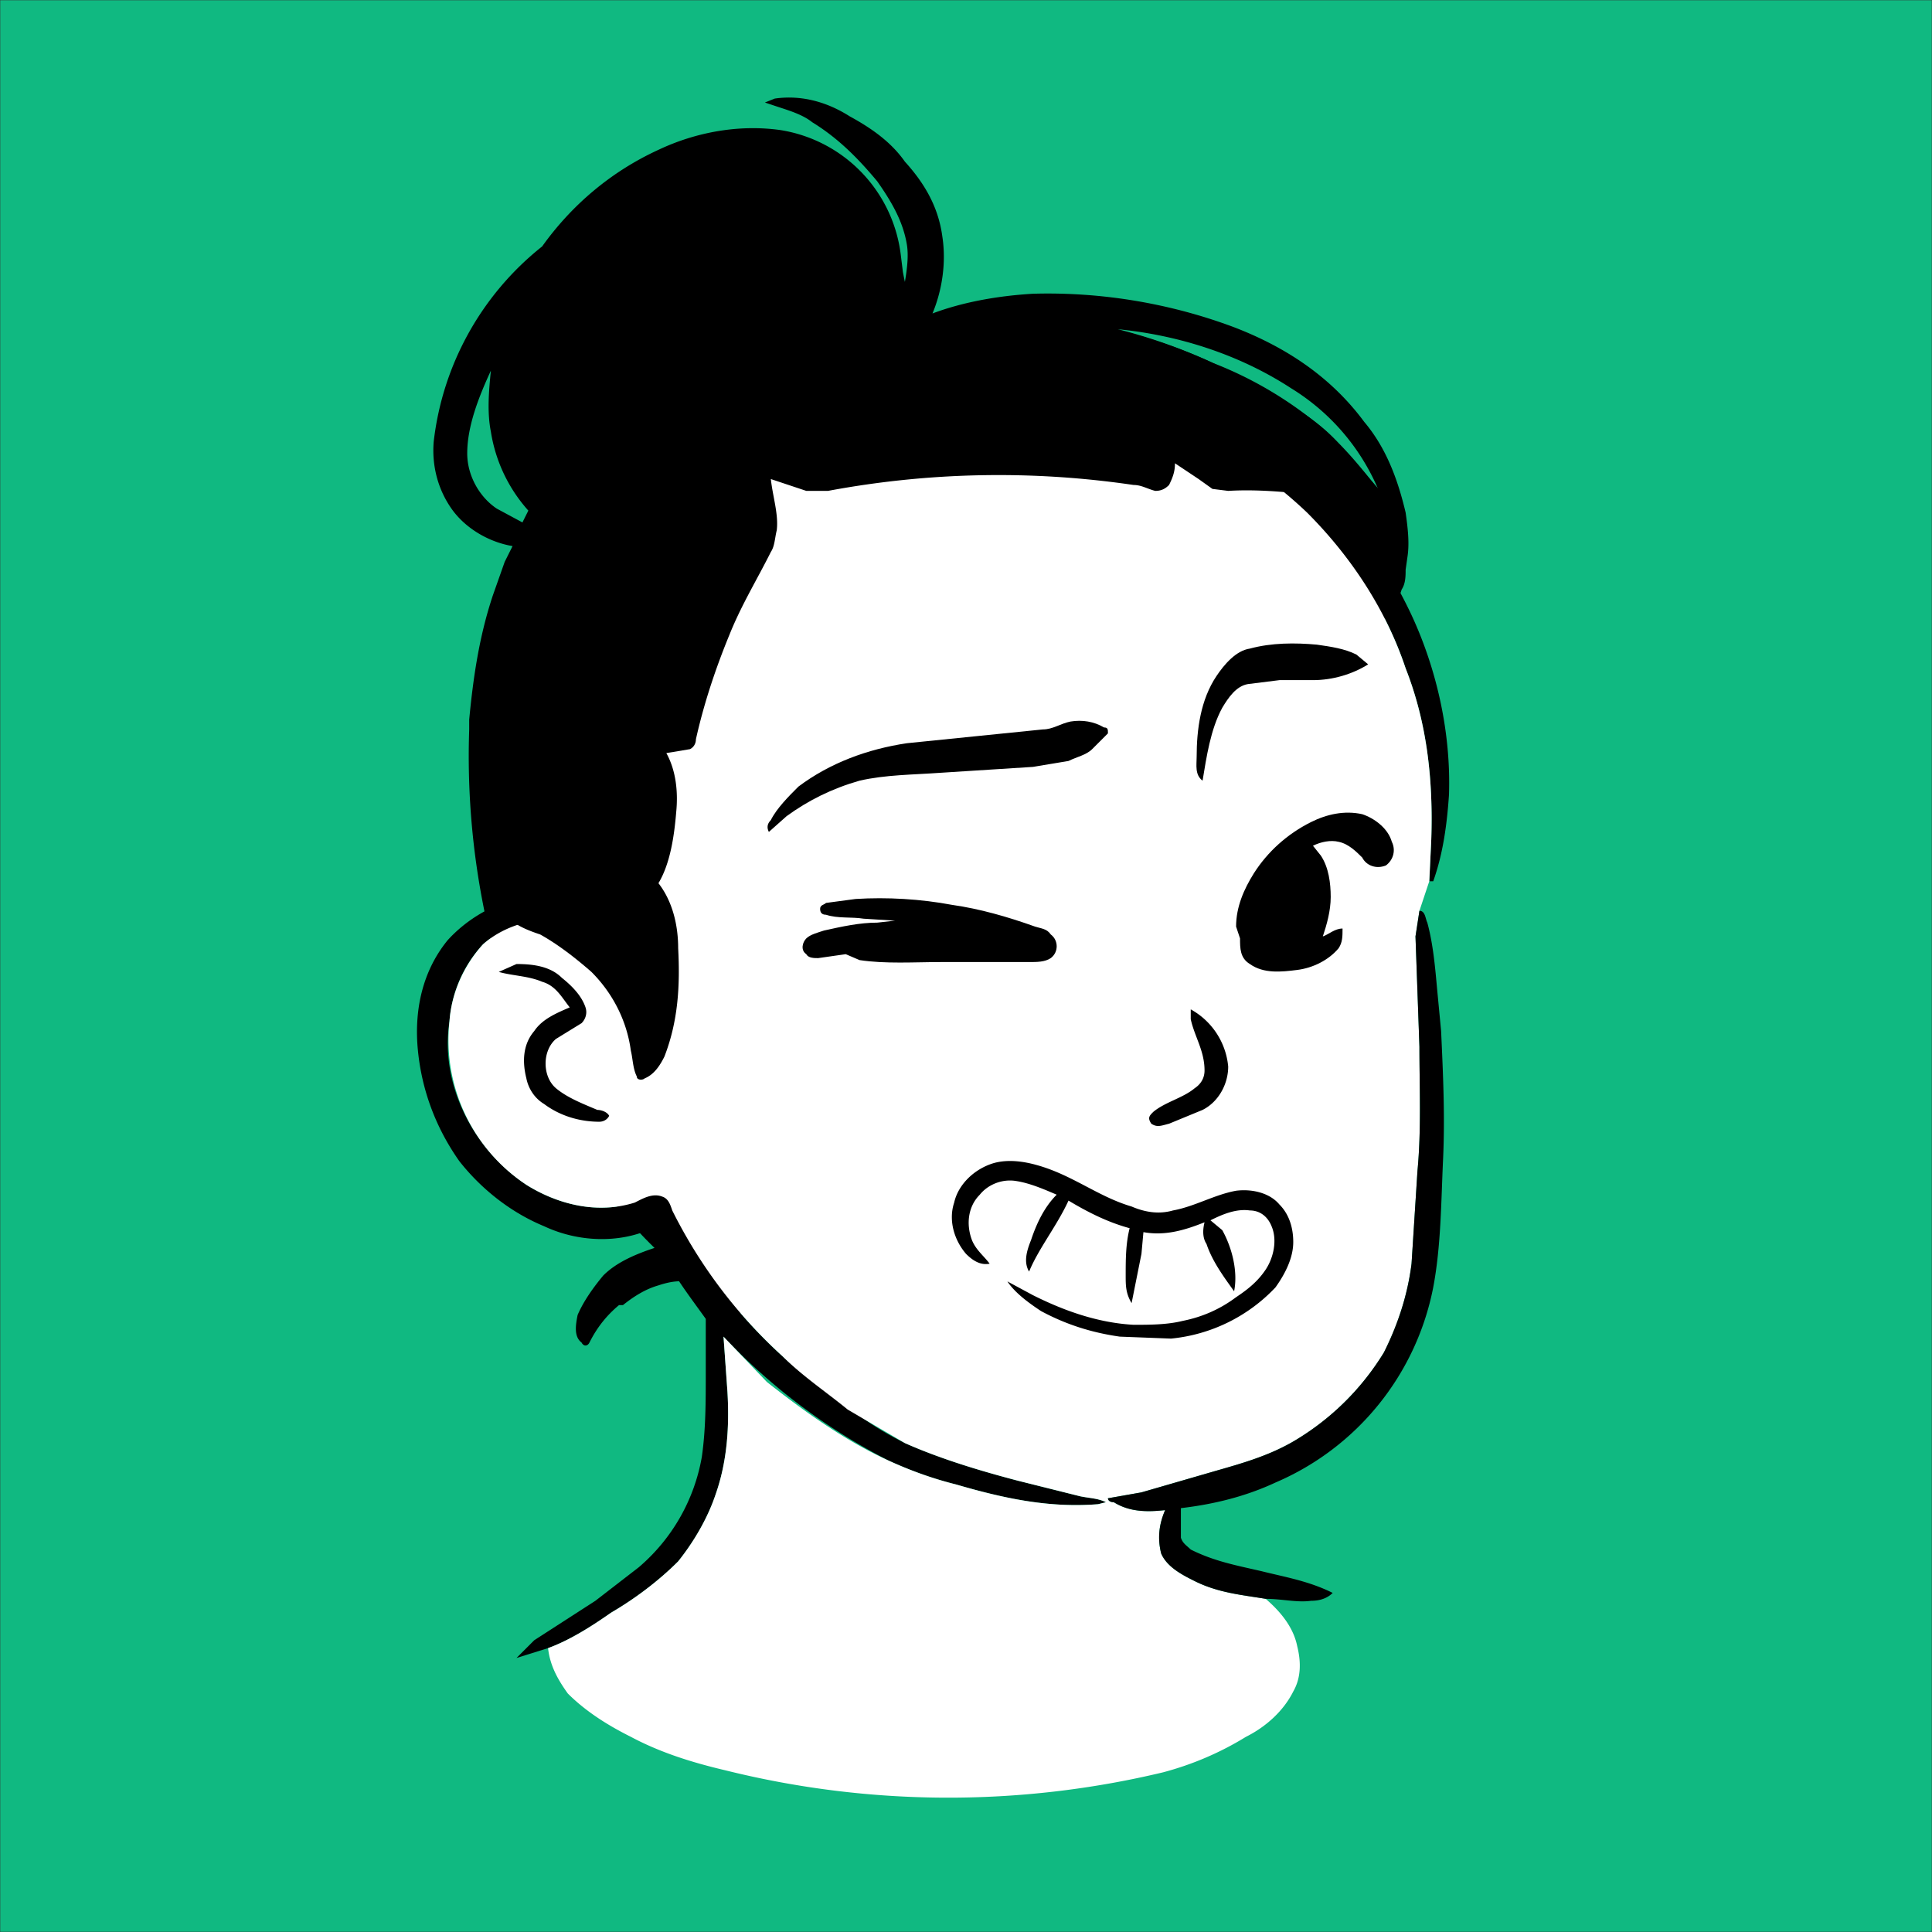
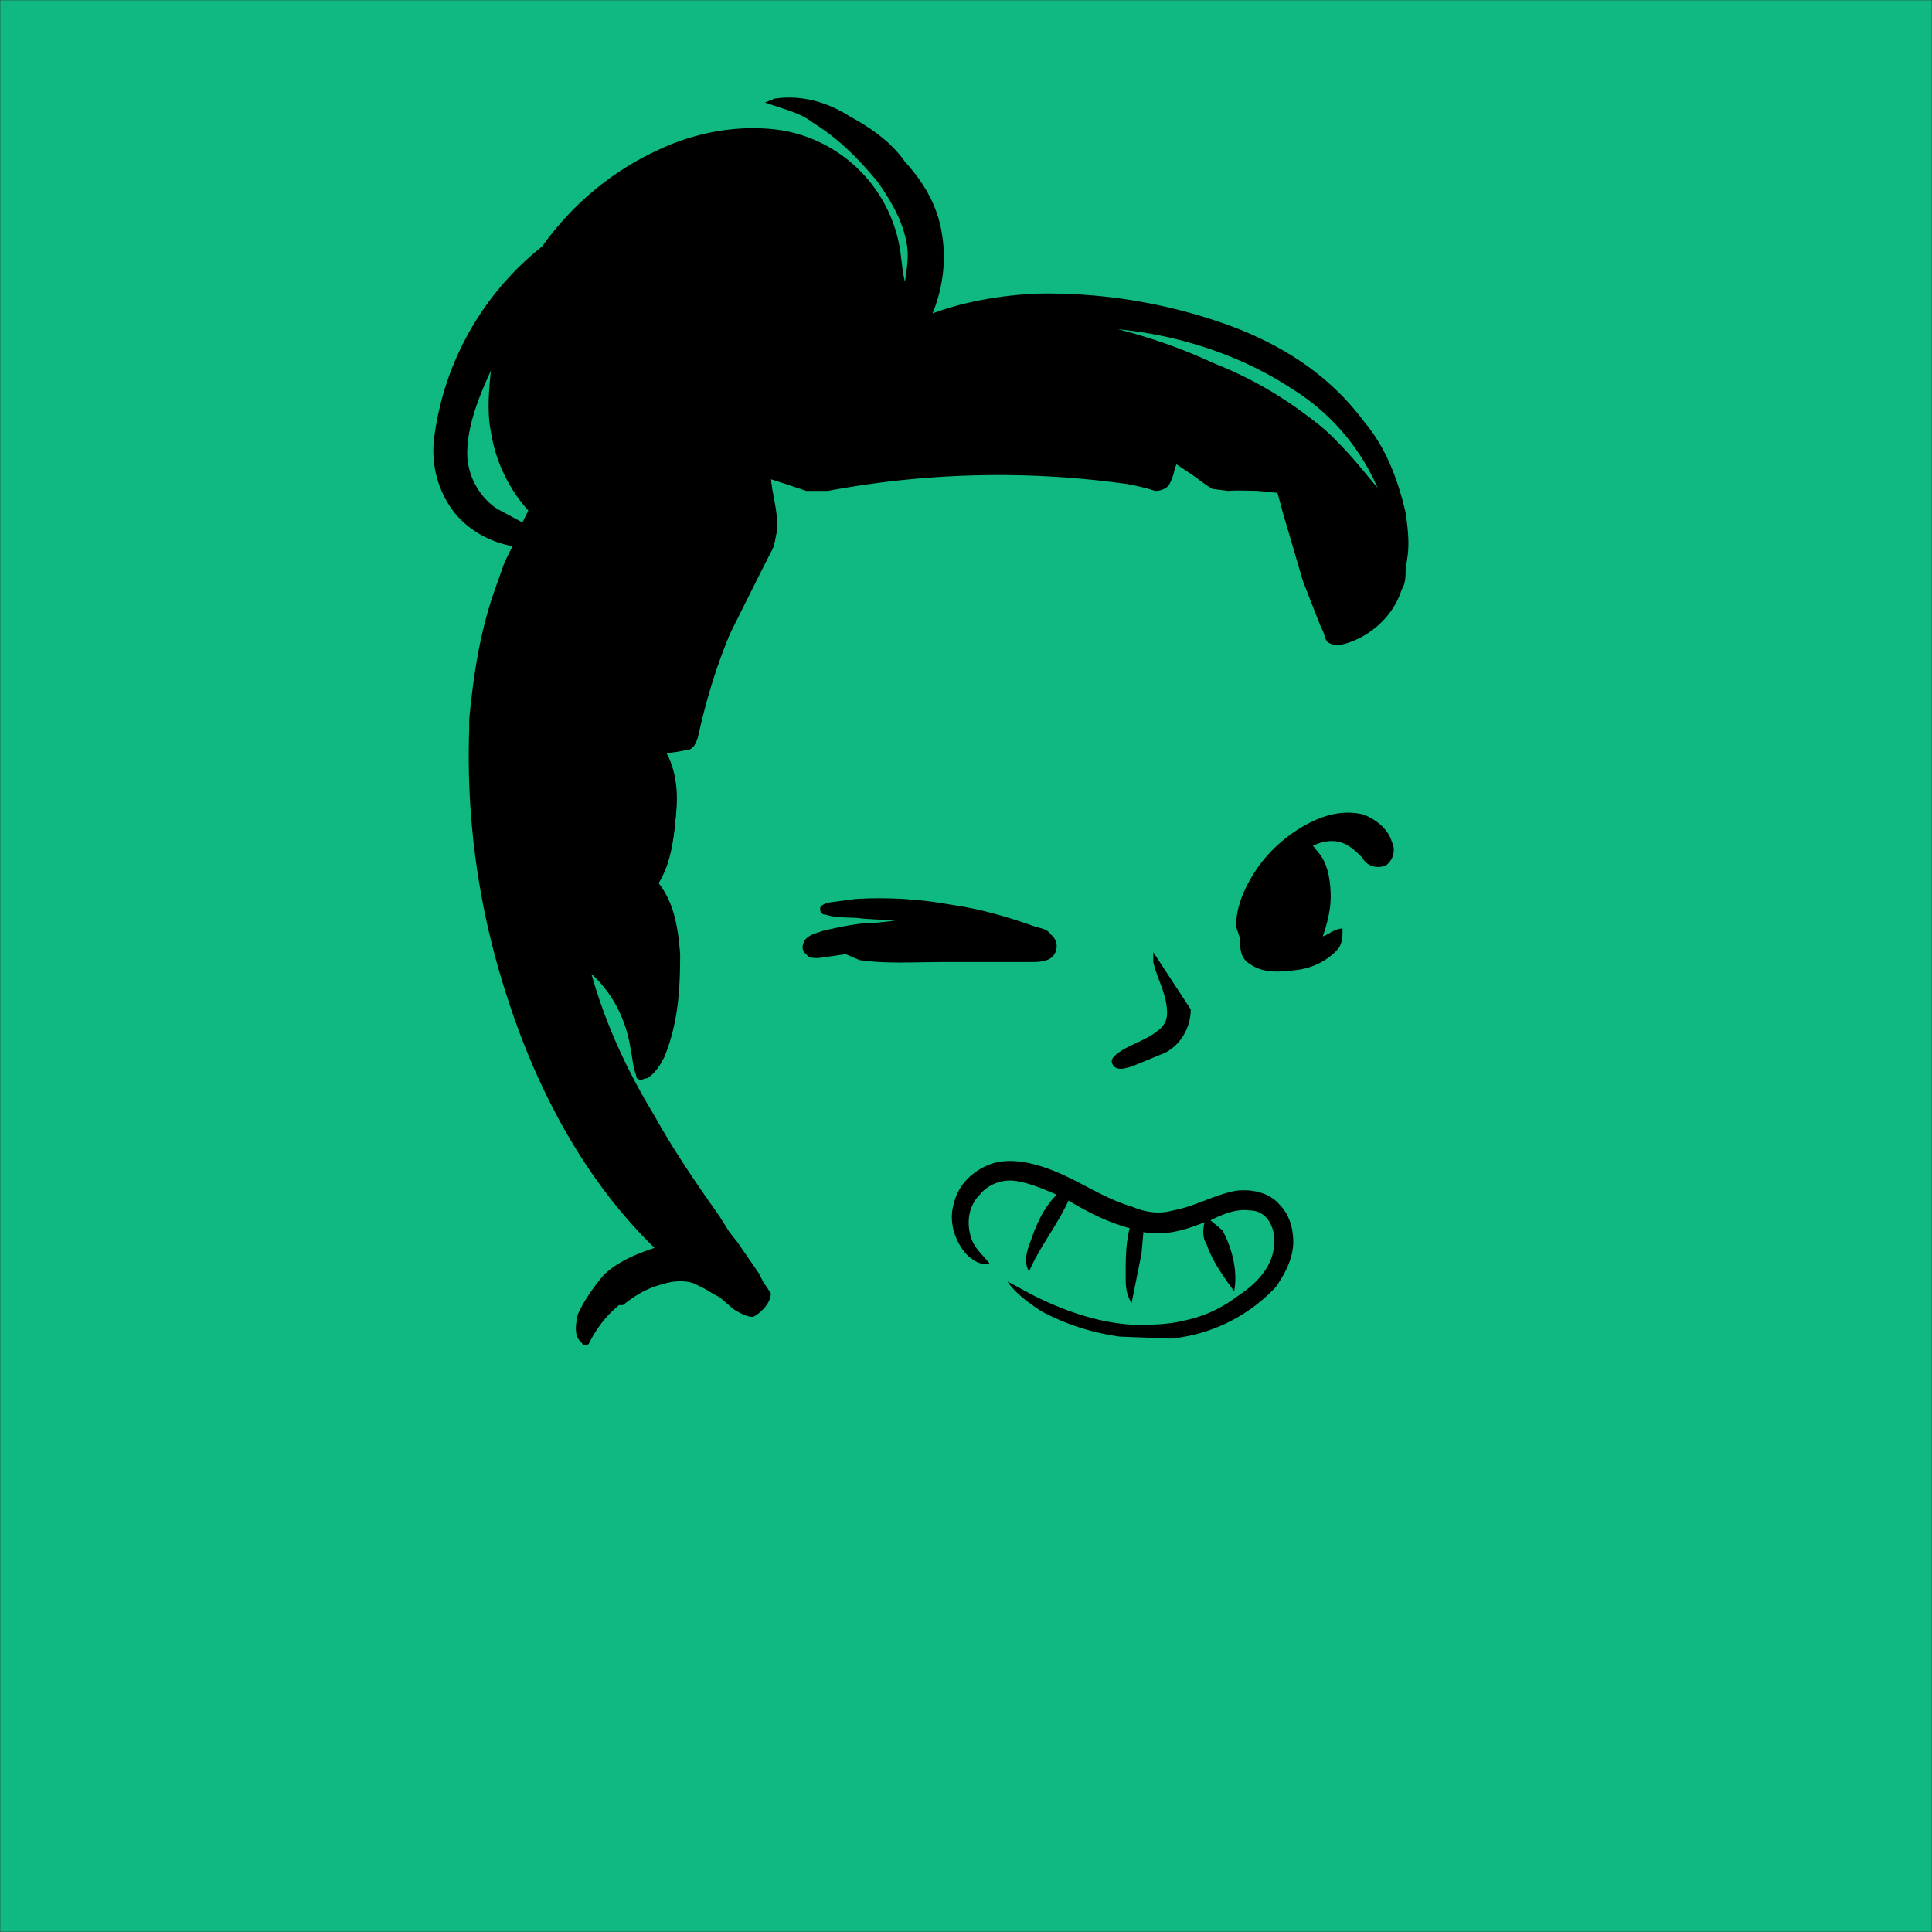
<svg xmlns="http://www.w3.org/2000/svg" viewBox="0 0 980 980" fill="none" shape-rendering="auto">
  <rect x="0" y="0" width="980" height="980" fill="#333333" stroke="none" />
  <mask id="viewboxMask">
    <rect width="980" height="980" rx="0" ry="0" x="0" y="0" fill="#fff" />
  </mask>
  <g mask="url(#viewboxMask)">
    <rect fill="#10B981" width="980" height="980" x="0" y="0" />
    <g transform="translate(10 -60)">
      <path fill-rule="evenodd" clip-rule="evenodd" d="M421 119c11 6 21 13 28 23 10 11 17 23 19 38 2 13 0 27-5 39 16-6 34-9 51-10 35-1 70 5 102 17 26 10 49 25 66 48 11 13 17 29 21 46 1 7 2 15 1 22l-1 7c0 3 0 7-2 10-4 13-15 23-27 27-3 1-7 2-10 0-2-1-2-4-3-6l-1-2-9-23-10-34-3-11-10-1a441 441 0 0 1-21-1c-3 0-5-2-8-4l-9-7-3-2-5 12c-3 2-6 2-9 1l-17-4c-27-4-54-5-81-3a633 633 0 0 0-75 8 615 615 0 0 0-19-6l1 9 2 18c-1 4-1 7-3 10l-7 14-14 28c-7 17-12 34-16 52-1 3-2 5-4 6a74 74 0 0 1-12 2c5 9 5 19 5 29-1 12-2 26-9 37 8 10 10 23 11 36 0 18-1 35-8 52-2 4-5 9-9 11h-5l-2-10-1-5c-2-14-9-28-20-38 7 25 18 49 32 72 10 18 21 34 33 51l5 8 4 5 11 16 2 4 4 6c0 5-5 10-9 12-3 0-7-2-10-4l-7-6a67 67 0 0 1-7-4l-6-3c-6-2-12-1-18 1-7 2-13 6-18 10h-2c-6 5-11 11-15 19-1 2-3 2-4 0-4-3-3-9-2-14 3-7 8-14 13-20 7-7 17-11 26-14-35-34-59-79-74-125a393 393 0 0 1-20-138v-5c2-21 5-42 12-63l6-17 4-8c-12-2-24-9-31-19s-10-22-9-34a148 148 0 0 1 55-99c15-21 35-38 59-49 19-9 41-13 62-10a73 73 0 0 1 61 64l1 8a215 215 0 0 0 1 5c1-6 2-13 1-19-2-12-8-22-15-32-10-12-20-22-33-30-5-4-12-6-18-8l-6-2 5-2c14-2 27 2 38 9Zm136 108c31 3 62 13 88 30a111 111 0 0 1 44 51c-8-10-16-20-26-29a196 196 0 0 0-58-35c-15-7-32-13-48-17Zm-318 21c-6 13-12 28-12 42 0 11 6 22 15 28l13 7 3-6a78 78 0 0 1-19-40c-2-10-1-21 0-31Z" fill="#000000" />
-       <path d="M528 244c41 6 80 22 113 47 28 21 50 49 65 81 13 28 20 60 19 91-1 15-3 30-8 44h-2l1-21c1-30-2-59-13-87-10-30-28-57-50-79-42-40-98-62-156-63a243 243 0 0 0-196 94 207 207 0 0 0-40 139l2 25c8 0 19 0 25 7l-3 3-17 1c-12 1-24 5-33 13a64 64 0 0 0-17 39c-5 32 12 65 39 83 16 10 36 15 55 9 4-2 9-5 14-3 3 1 4 4 5 7a251 251 0 0 0 90 100c8 7 18 13 28 18 18 8 38 14 57 19l32 8c5 1 9 1 13 3l-4 1c-25 2-48-3-72-10-12-3-23-7-34-12a306 306 0 0 1-84-63l2 28c1 17 0 35-6 52-4 12-11 24-19 34-10 10-22 19-34 26-10 7-21 14-32 18l-16 5 9-9 31-20 22-17a95 95 0 0 0 32-56c2-14 2-28 2-43v-27c-10-14-22-29-27-46-17 8-38 7-55-1-17-7-32-19-43-33-12-17-19-36-21-56s2-40 15-56c9-10 22-18 35-21-4-14-6-29-6-44a234 234 0 0 1 83-173 249 249 0 0 1 199-55Z" fill="#000" />
-       <path d="M653 320c22 22 40 49 50 79 11 28 14 57 13 87l-1 21-5 15-2 13 2 56c0 21 1 42-1 63l-3 47c-2 16-7 31-14 45-11 18-26 33-44 44-13 8-27 12-41 16l-38 11-17 3c0 1 1 2 3 2 8 5 17 5 26 4-3 7-4 14-2 22 3 7 11 11 17 14 12 6 24 7 36 9 7 6 14 14 16 24 2 8 2 16-2 23-5 10-14 18-24 23-13 8-27 14-42 18a468 468 0 0 1-222-1c-17-4-33-9-48-17-12-6-23-13-32-22-5-7-9-14-10-23 11-4 22-11 32-18 12-7 24-16 34-26 8-10 15-22 19-34 6-17 7-35 6-52l-2-28 22 23c19 15 40 30 62 40 11 5 22 9 34 12 24 7 47 12 72 10l4-1c-4-2-8-2-13-3l-32-8c-19-5-39-11-57-19l-29-17c-11-9-23-17-33-27a251 251 0 0 1-56-74c-1-3-2-6-5-7-5-2-10 1-14 3-19 6-39 1-55-9a88 88 0 0 1-39-83c1-14 7-28 17-39 9-8 21-12 33-13l17-1 3-3c-6-7-17-7-25-7l-2-25a207 207 0 0 1 40-139 243 243 0 0 1 196-94c58 1 114 23 156 63Z" fill="#ffffff" />
-       <path d="M710 522c3 0 3 4 4 6 3 11 4 23 5 34l2 21c1 22 2 43 1 65-1 21-1 44-5 65a136 136 0 0 1-80 99c-15 7-31 11-48 13v15c1 3 3 4 5 6 12 6 23 8 36 11 12 3 24 5 36 11-3 3-7 4-11 4-7 1-15-1-23-1-12-2-24-3-36-9-6-3-14-7-17-14-2-8-1-15 2-22-9 1-18 1-26-4-2 0-3-1-3-2l17-3 38-11c14-4 28-8 41-16 18-11 33-26 44-44 7-14 12-29 14-45l3-47c2-21 1-42 1-63l-2-56 2-13ZM252 549c8 0 17 1 23 7 5 4 10 9 12 15 1 3 0 6-2 8l-13 8c-7 6-7 19 0 25 6 5 14 8 21 11 2 0 5 1 6 3-1 2-3 3-5 3-10 0-20-3-28-9-5-3-8-8-9-13-2-8-2-17 4-24 4-6 11-9 18-12-4-5-7-11-14-13-7-3-15-3-22-5l9-4Z" fill="#000" />
      <path d="M681 473c6 2 13 7 15 14 2 4 1 9-3 12-5 2-10 0-12-4-3-3-7-7-12-8-4-1-9 0-13 2l4 5c4 6 5 14 5 21s-2 14-4 20c3-1 6-4 10-4 0 4 0 7-2 10-5 6-13 10-21 11s-17 2-24-3c-5-3-5-8-5-13l-2-6c0-10 4-19 9-27 7-11 17-20 29-26 8-4 17-6 26-4ZM473 519c14 2 28 6 42 11 3 1 6 1 8 4 4 3 4 9 0 12-3 2-7 2-11 2h-45c-13 0-28 1-41-1l-7-3-14 2c-2 0-5 0-6-2-3-2-2-6 0-8s6-3 9-4c9-2 18-4 27-4l9-1-16-1c-6-1-13 0-19-2-2 0-3-1-3-3s2-2 3-3l15-2c16-1 33 0 49 3Z" fill="#000000" />
-       <path d="M658 387c7 1 14 2 20 5l6 5c-8 5-18 8-28 8h-17l-16 2c-6 1-10 7-13 12-6 11-8 25-10 37-4-3-3-8-3-12 0-14 2-29 10-41 4-6 10-13 17-14 11-3 23-3 34-2ZM533 426c6-1 12 0 17 3 2 0 2 1 2 3l-8 8c-3 3-8 4-12 6l-18 3-47 3c-14 1-28 1-41 4-14 4-26 10-37 18l-9 8c-1-2-1-4 1-6 3-6 9-12 14-17 16-12 35-19 55-22l69-7c5 0 9-3 14-4Z" fill="#000000" />
-       <path d="M594 572a37 37 0 0 1 19 29c0 9-5 18-13 22l-17 7c-4 1-6 2-9 0-2-3-1-4 1-6 6-5 15-7 21-12 3-2 5-5 5-9 0-10-5-17-7-26v-5Z" fill="#000000" />
+       <path d="M594 572c0 9-5 18-13 22l-17 7c-4 1-6 2-9 0-2-3-1-4 1-6 6-5 15-7 21-12 3-2 5-5 5-9 0-10-5-17-7-26v-5Z" fill="#000000" />
      <path d="M516 651c18 5 31 16 48 21 7 3 14 4 21 2 11-2 21-8 32-10 8-1 17 1 22 7 5 5 7 12 7 19 0 8-4 16-9 23a84 84 0 0 1-53 26l-26-1c-14-2-27-6-40-13-6-4-13-9-17-15l13 7c16 8 33 14 51 15 8 0 17 0 25-2 10-2 19-6 27-12 6-4 11-8 15-14s6-15 3-22c-2-5-6-8-11-8-7-1-14 2-20 5l6 5c5 9 8 21 6 31-5-7-11-15-14-24-2-3-2-7-1-11-10 4-20 7-31 5l-1 11-5 25c-3-5-3-9-3-14 0-8 0-16 2-24-11-3-21-8-31-14-6 13-15 24-20 36-3-5-1-11 1-16 3-9 7-17 13-23-7-3-14-6-21-7s-14 2-18 7c-6 6-7 15-4 23 2 5 6 8 9 12-5 1-9-2-12-5-6-7-9-17-6-26 2-9 10-17 20-20 7-2 15-1 22 1Z" fill="#000000" />
      <path d="M508 220a271 271 0 0 1 97 24c14 7 29 14 42 23 8 5 16 11 22 18l22 25c-9 4-18 3-27 2-17-2-34-4-51-3l-8-1-7-5-12-8c0 4-1 7-3 11-2 2-4 3-7 3-4-1-7-3-11-3a470 470 0 0 0-155 3h-11l-18-6c1 9 4 18 3 26-1 4-1 8-3 11-7 14-15 27-21 42-7 17-13 35-17 53 0 2-1 4-3 5l-12 2c5 9 6 20 5 30-1 12-3 26-9 36 7 9 10 21 10 33 1 19 0 37-7 55-2 4-5 9-10 11-1 1-4 1-4-1-2-4-2-9-3-13-2-15-9-29-20-40-8-7-17-14-26-19-6-2-11-4-16-8l-6-8c-12-32-16-67-12-101a285 285 0 0 1 37-113c10-16 22-30 35-43 10-9 20-17 31-23l14-5 32-11 19-2h43c23 0 44-2 67 0Z" fill="#000000" />
    </g>
    <g transform="translate(10 -60)" />
  </g>
</svg>